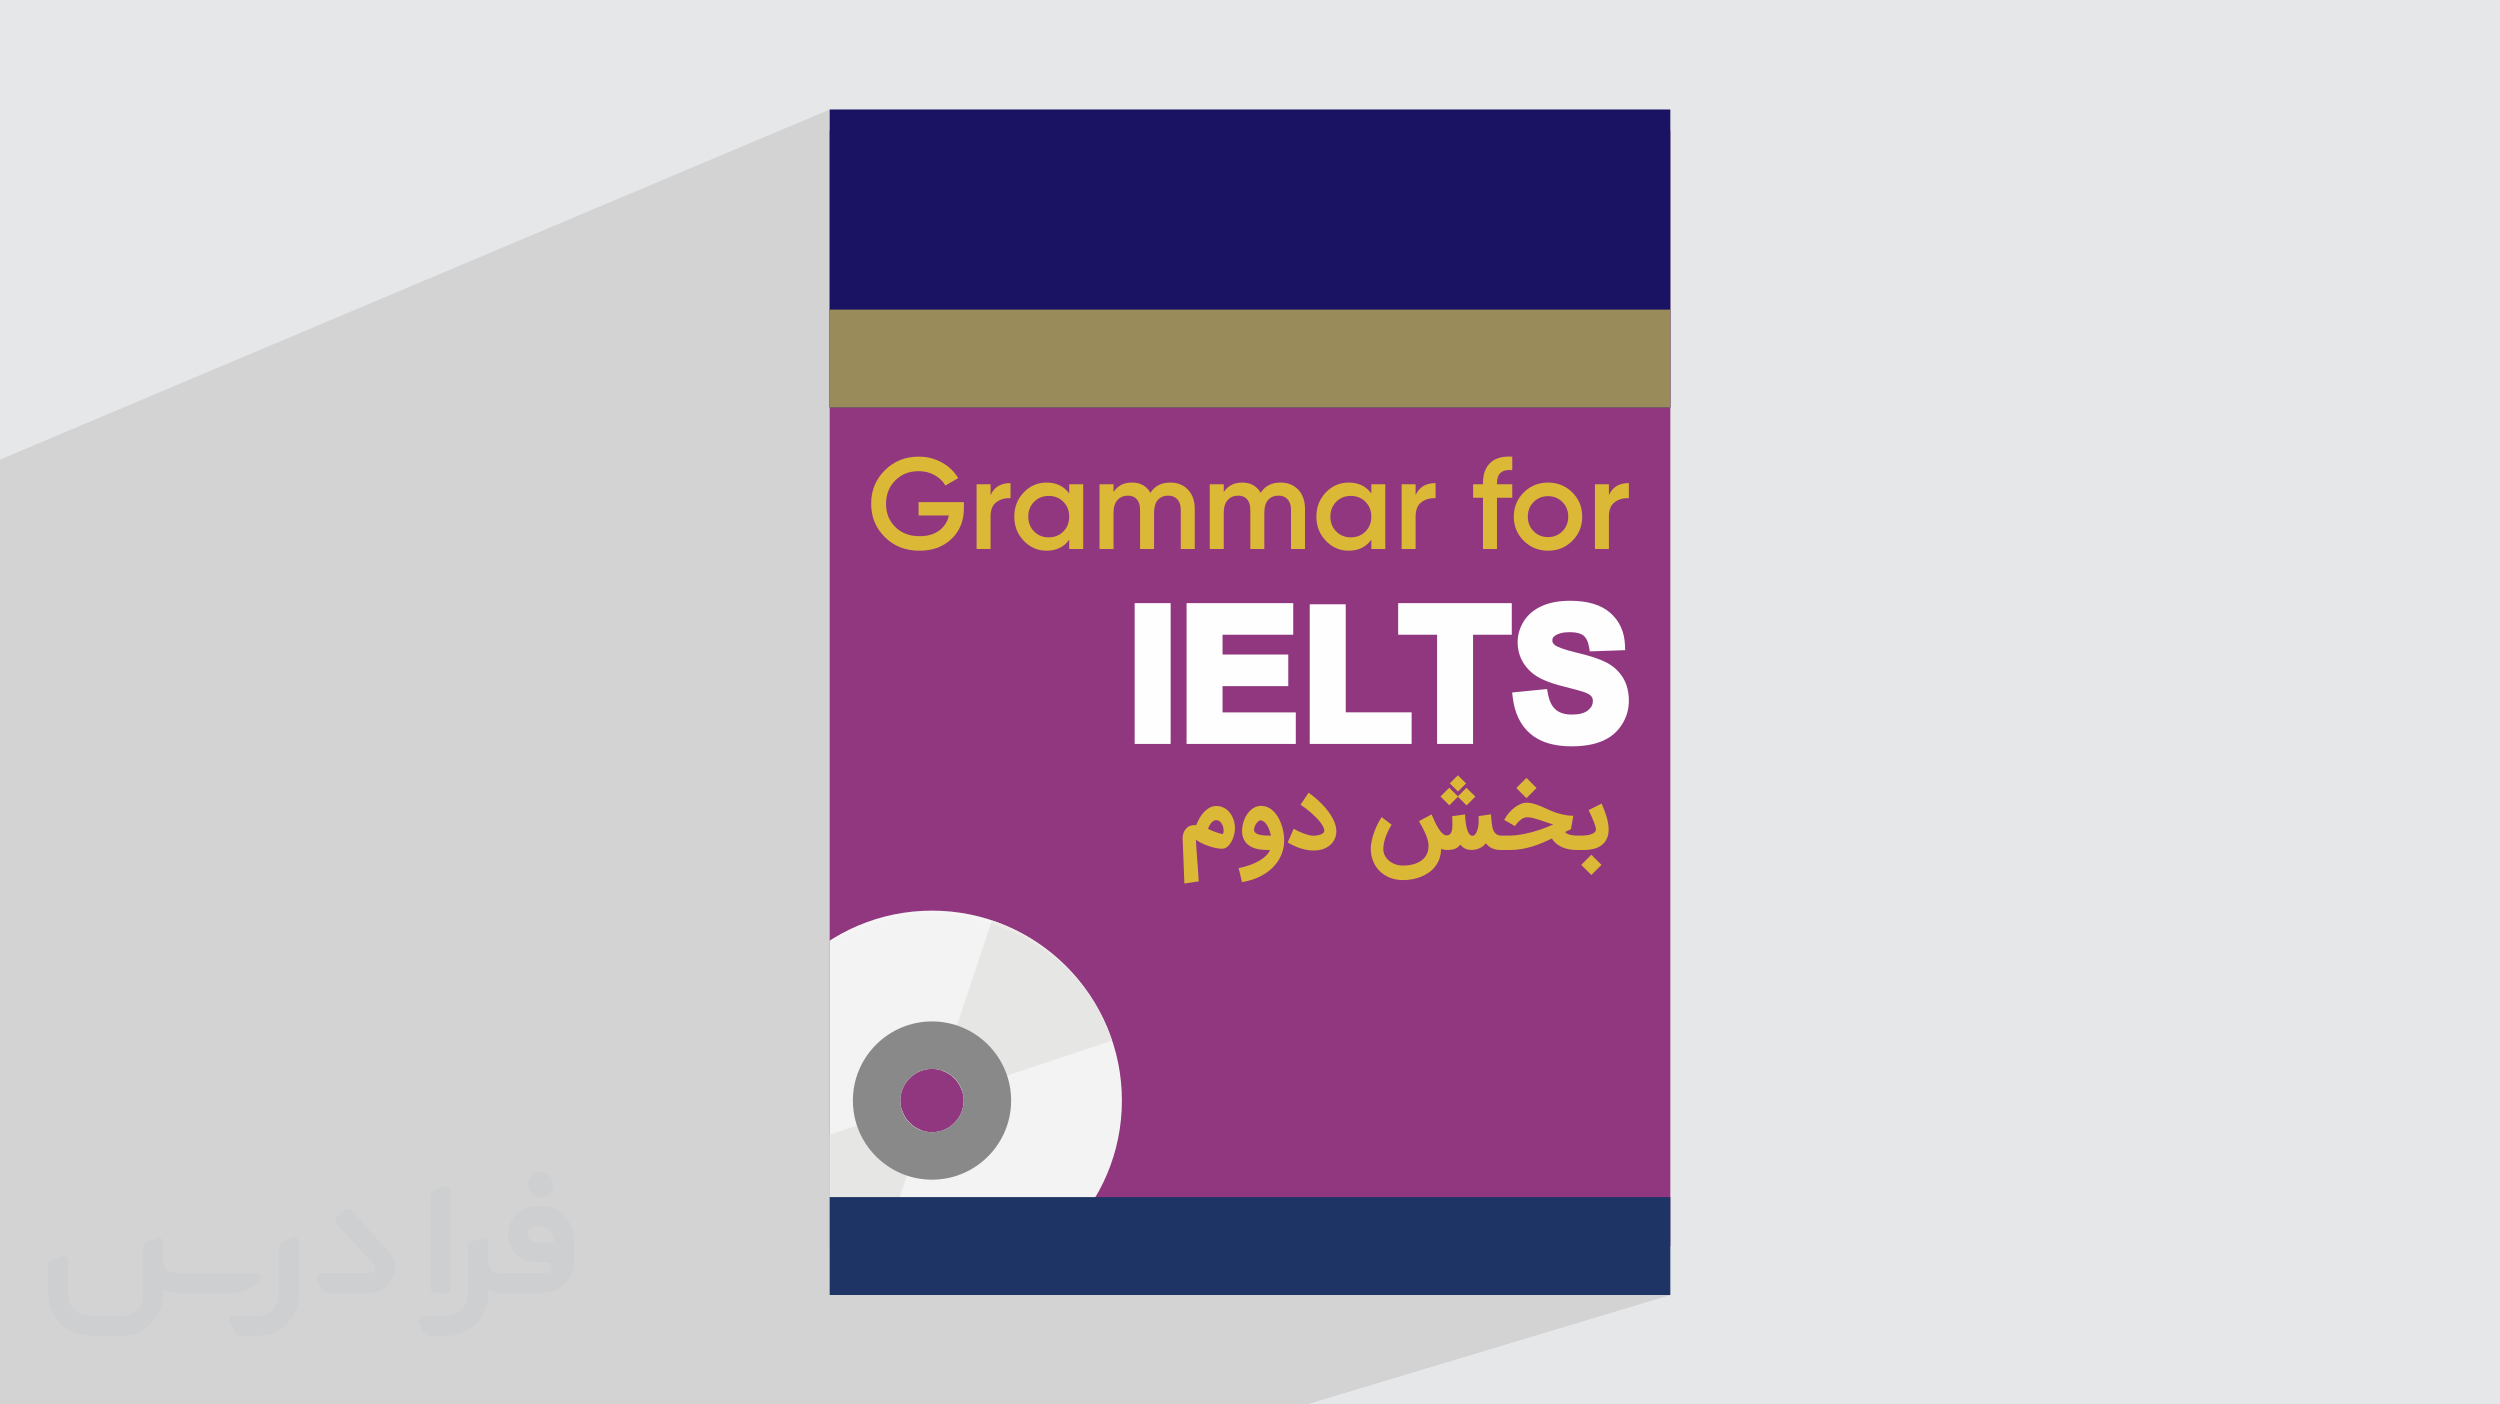
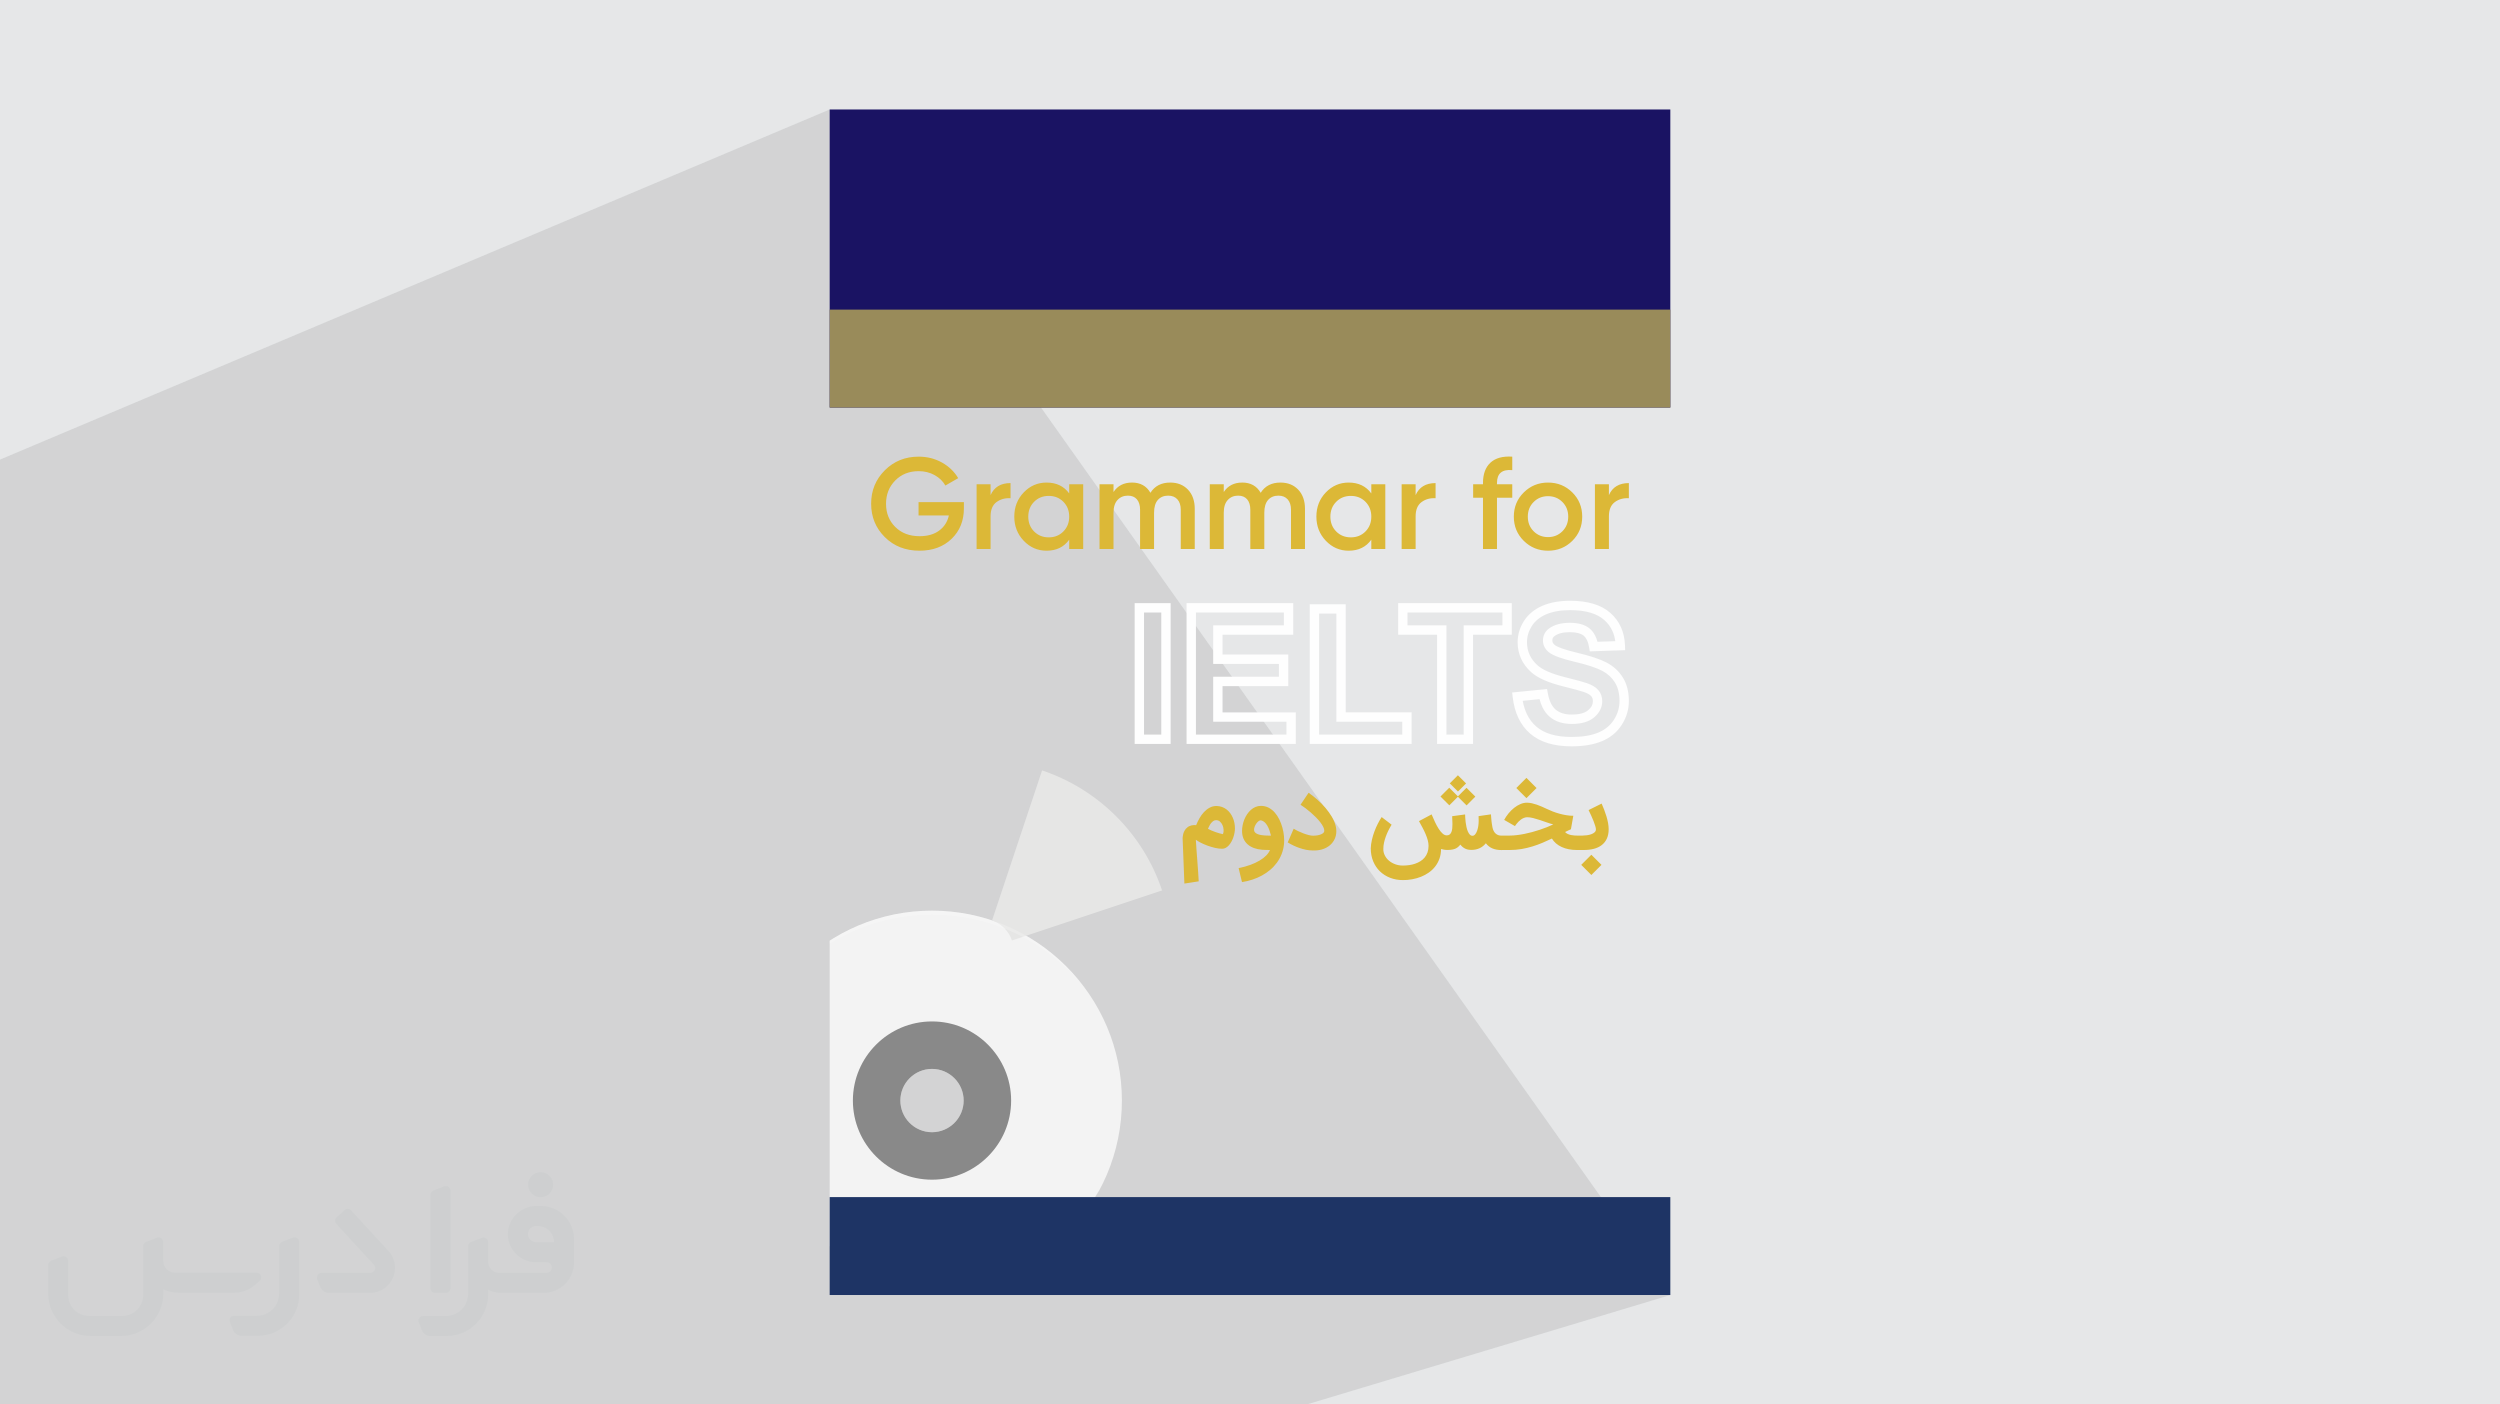
<svg xmlns="http://www.w3.org/2000/svg" xml:space="preserve" width="94.192mm" height="52.917mm" version="1.0" style="shape-rendering:geometricPrecision; text-rendering:geometricPrecision; image-rendering:optimizeQuality; fill-rule:evenodd; clip-rule:evenodd" viewBox="0 0 9404.92 5283.66">
  <defs>
    <style type="text/css">
   
    .fil9 {fill:none}
    .fil10 {fill:#1A1363}
    .fil13 {fill:#1E3465}
    .fil3 {fill:#903780}
    .fil11 {fill:#998B5A}
    .fil12 {fill:#FEFEFE;fill-rule:nonzero}
    .fil6 {fill:#898989;fill-rule:nonzero}
    .fil14 {fill:#DCB837;fill-rule:nonzero}
    .fil5 {fill:#E6E6E5;fill-rule:nonzero}
    .fil4 {fill:#F3F3F3;fill-rule:nonzero}
    .fil1 {fill:#373435;fill-rule:nonzero;fill-opacity:0.031}
    .fil2 {fill:#2B2A29;fill-opacity:0.102}
    .fil8 {fill:#010101;fill-rule:nonzero;fill-opacity:0.102}
    .fil7 {fill:white;fill-rule:nonzero;fill-opacity:0.2}
    .fil0 {fill:#E6E7E8}
   
  </style>
    <clipPath id="id0">
      <path d="M6283.7 491.74l-3162.48 0 0 4196.48 3162.48 0 0 -4196.48z" />
    </clipPath>
  </defs>
  <g id="Layer_x0020_1">
    <polygon class="fil0" points="-0,0 9404.92,0 9404.92,5283.66 -0,5283.66 " />
    <g id="_2445984209744">
      <path class="fil1" d="M1125.4 4672.59l0 197.03c0,20.41 -3.74,40.82 -11.66,59.56 -7.92,18.74 -19.16,36.25 -33.74,50.4 -14.58,14.58 -31.65,25.82 -50.4,33.74 -18.74,7.92 -39.15,11.66 -59.56,11.66l-60.82 0c-7.08,0 -14.16,-2.08 -19.99,-6.25 -5.83,-4.16 -10.41,-9.58 -12.92,-16.25l-11.24 -29.16c-0.83,-2.5 -1.25,-5.41 -1.25,-8.33 0,-2.92 1.25,-5.42 2.92,-7.92 1.67,-2.5 3.74,-4.16 6.25,-5.41 2.5,-1.25 5.41,-2.09 7.91,-1.67l86.23 0c22.08,0 42.91,-8.75 58.73,-24.57 15.41,-15.42 24.15,-36.65 24.15,-58.73l0 -179.12c0,-3.33 1.26,-6.66 3.33,-9.58 2.09,-2.92 5,-5 7.92,-6.25l40.82 -15.83c2.5,-0.84 5.41,-1.25 8.33,-0.84 2.92,0.42 5.42,1.26 7.5,2.92 2.09,1.67 4.17,3.75 5.42,6.25 1.25,2.92 2.08,5.83 2.08,8.33z" />
      <path class="fil1" d="M2033.88 4536.8l-15 0c-59.57,0 -109.13,48.73 -108.31,107.88 0.42,27.5 12.08,54.16 31.66,73.32 19.57,19.57 46.23,30.4 74.14,30.4l39.57 0c5.42,0 10.41,2.08 14.17,5.83 3.74,3.74 5.83,8.75 5.83,14.16 0,5.42 -2.09,10.41 -5.83,14.17 -3.75,3.74 -8.75,5.83 -14.17,5.83l-179.11 0c-10.83,0 -20.83,-4.58 -28.33,-12.08 -7.5,-7.5 -11.66,-17.91 -12.08,-28.33l0 -74.98c0,-2.92 -0.83,-5.41 -2.08,-7.92 -1.25,-2.5 -3.33,-4.57 -5.42,-6.24 -2.08,-1.67 -4.99,-2.51 -7.5,-2.92 -2.92,-0.42 -5.41,0 -8.33,0.83l-41.24 15.83c-2.92,1.25 -5.83,3.33 -7.92,6.25 -2.08,2.92 -2.92,6.25 -2.92,9.58l0 179.12c0,22.08 -8.75,43.32 -24.15,58.73 -15.42,15.42 -36.65,24.57 -58.73,24.57l-86.64 0.01c-2.92,0 -5.42,0.83 -7.92,2.08 -2.5,1.25 -4.58,3.33 -6.25,5.42 -1.66,2.5 -2.5,4.99 -2.92,7.5 -0.41,2.92 0,5.41 1.26,8.33l11.24 29.16c2.5,6.67 7.08,12.5 12.91,16.66 5.83,4.16 12.91,6.25 20,5.83l60.81 0c41.24,0 80.81,-16.25 109.97,-45.82 29.16,-29.16 45.81,-68.74 45.81,-109.97l0 -18.32c15.84,7.91 33.33,12.08 50.82,12.08l157.03 0c30.41,0 59.99,-12.08 81.65,-33.74 21.66,-21.67 33.74,-50.82 33.74,-81.65l0 -85.81c0,-33.32 -13.33,-65.39 -36.65,-89.14 -23.74,-23.74 -55.82,-36.65 -89.14,-36.65zm50.39 136.2l-66.64 0c-7.92,0 -15.42,-2.5 -21.25,-7.91 -5.83,-5.42 -9.59,-12.5 -10.41,-20.42 0,-4.16 0.42,-8.75 2.08,-12.91 1.67,-4.16 3.75,-7.91 6.67,-10.82 5.83,-5.42 13.75,-8.76 21.66,-8.76l7.09 0c16.25,0 31.65,6.25 42.9,17.91 11.66,11.25 17.91,26.66 17.91,42.91z" />
      <path class="fil1" d="M1694.39 4478.9l0 367.39c0,2.08 -0.42,4.57 -1.25,6.66 -0.84,2.09 -2.09,4.16 -3.75,5.83 -1.67,1.67 -3.33,2.92 -5.41,3.74 -2.09,0.84 -4.16,1.26 -6.67,1.26l-40.82 0c-2.08,0 -4.58,-0.42 -6.66,-1.26 -2.09,-0.83 -4.16,-2.08 -5.42,-3.74 -1.66,-1.67 -2.92,-3.74 -3.74,-5.83 -0.83,-2.09 -1.25,-4.58 -1.25,-6.66l0 -351.57c0,-3.32 0.83,-6.66 2.92,-9.58 2.08,-2.92 4.58,-5 7.91,-6.25l40.83 -15.83c2.5,-0.84 5.41,-1.25 8.33,-1.25 2.92,0.41 5.41,1.25 7.5,2.92 2.5,1.66 4.16,3.74 5.41,6.24 1.25,2.09 2.09,5 2.09,7.92z" />
      <path class="fil1" d="M1391.56 4863.79l-153.7 0c-7.08,0 -14.17,-2.09 -20,-6.25 -5.83,-4.16 -10.41,-9.99 -13.33,-16.66l-11.24 -28.74c-0.83,-2.51 -1.25,-5.42 -0.83,-8.34 0.41,-2.92 1.25,-5.41 2.92,-7.91 1.66,-2.51 3.74,-4.16 6.24,-5.42 2.51,-1.25 5.42,-2.08 7.92,-2.08l184.11 0c3.33,0 6.66,-1.25 9.58,-2.92 2.93,-2.09 5,-4.58 6.67,-7.92 1.25,-3.33 1.67,-6.66 1.25,-9.99 -0.42,-3.33 -2.08,-6.67 -4.16,-9.17l-141.63 -154.12c-2.92,-3.33 -4.58,-7.92 -4.58,-12.5 0,-4.58 2.09,-8.75 5.83,-12.08l29.58 -27.49c3.33,-2.92 7.92,-4.58 12.5,-4.58 4.58,0.42 8.75,2.09 12.08,5.83l140.37 152.87c55.41,59.57 12.5,157.46 -69.56,157.46z" />
      <path class="fil1" d="M977.53 4817.97l-20 17.07c-20.83,17.91 -47.49,27.91 -74.98,27.91l-211.19 0c-19.57,0 -39.15,-4.16 -57.06,-12.49l0 16.25c0,20.82 -4.16,41.65 -12.08,60.81 -7.91,19.16 -19.57,36.65 -34.57,51.65 -14.58,14.58 -32.07,26.24 -51.65,34.58 -19.16,7.91 -39.99,12.07 -60.82,12.07l-114.55 0.01c-20.83,0 -41.66,-4.17 -60.82,-12.08 -19.16,-7.92 -36.65,-19.58 -51.65,-34.58 -14.58,-14.58 -26.24,-32.07 -34.57,-51.65 -7.92,-19.16 -12.08,-39.98 -12.08,-60.81l0 -107.89c0,-3.33 1.25,-6.66 2.92,-9.58 2.09,-2.92 4.58,-5 7.92,-6.25l40.82 -15.83c2.5,-0.84 5.41,-1.26 8.33,-0.84 2.92,0.42 5.42,1.25 7.5,2.92 2.09,1.67 4.16,3.75 5.42,6.25 1.25,2.5 2.08,5 2.08,7.92l0 128.71c0,20.83 8.34,40.82 22.92,55.41 14.58,14.58 34.57,22.91 55.4,22.91l125.79 0c20.83,0 40.41,-8.34 54.99,-22.92 14.58,-14.58 22.92,-34.57 22.92,-55.4l0 -184.11c0,-3.33 1.25,-6.67 2.92,-9.59 2.08,-2.92 4.57,-4.99 7.91,-6.24l40.82 -15.84c2.51,-0.83 5.42,-1.25 8.34,-0.83 2.92,0.42 5.41,1.25 7.91,2.92 2.51,1.67 4.17,3.74 5.42,6.25 1.25,2.5 2.08,5.41 2.08,7.91l0 70.4c0,11.66 4.58,23.32 12.92,31.65 8.33,8.34 19.57,13.33 31.65,13.33l307.4 0c3.33,0 7.09,0.84 9.59,2.92 2.92,2.09 5,5 6.25,7.92 1.25,3.33 1.25,6.66 0.41,10.41 0,3.74 -2.08,6.66 -4.57,8.75z" />
      <path class="fil1" d="M2033.88 4503.89c25.82,0 47.07,-21.25 47.07,-47.07 0,-25.83 -21.25,-47.07 -47.07,-47.07 -25.83,0 -47.08,21.24 -47.08,47.07 0,25.82 21.25,47.07 47.08,47.07z" />
    </g>
    <polygon class="fil2" points="6283.7,4871.8 4915.38,5283.66 -0,5283.66 -0,1728.92 3121.21,411.86 " />
-     <polygon class="fil3" points="6283.7,491.74 3121.21,491.74 3121.21,4688.21 6283.7,4688.21 " />
    <g style="clip-path:url(#id0)">
      <g id="_2445984214304">
        <g>
          <path id="_1" class="fil4" d="M3506.18 3425.88c-393.9,0 -714.37,320.46 -714.37,714.38 0,393.9 320.46,714.37 714.37,714.37 393.91,0 714.38,-320.46 714.38,-714.37 0,-393.91 -320.46,-714.38 -714.38,-714.38zm0 833.45c-65.65,0 -119.07,-53.4 -119.07,-119.07 0,-65.68 53.4,-119.08 119.07,-119.08 65.68,0 119.08,53.4 119.08,119.08 0,65.67 -53.4,119.07 -119.08,119.07z" />
-           <path class="fil5" d="M3731.93 3463.03l-188.25 564.79c35.39,11.84 63.1,39.58 74.97,74.98l564.79 -188.26c-71.01,-212.44 -239.04,-380.47 -451.49,-451.48l-0.02 -0.03z" />
-           <path class="fil5" d="M3393.75 4177.75l-564.79 188.25c71.01,212.44 239.05,380.47 451.49,451.49l188.25 -564.79c-35.39,-11.84 -63.1,-39.58 -74.97,-74.98l0.02 0.03z" />
+           <path class="fil5" d="M3731.93 3463.03c35.39,11.84 63.1,39.58 74.97,74.98l564.79 -188.26c-71.01,-212.44 -239.04,-380.47 -451.49,-451.48l-0.02 -0.03z" />
          <path class="fil6" d="M3506.18 3842.6c-164.11,0 -297.65,133.54 -297.65,297.66 0,164.11 133.54,297.65 297.65,297.65 164.12,0 297.66,-133.54 297.66,-297.65 0,-164.12 -133.54,-297.66 -297.66,-297.66zm0 416.73c-65.65,0 -119.07,-53.4 -119.07,-119.07 0,-65.68 53.4,-119.08 119.07,-119.08 65.68,0 119.08,53.4 119.08,119.08 0,65.67 -53.4,119.07 -119.08,119.07z" />
          <path class="fil7" d="M3506.19 3440.75c228.79,0 433.23,104.31 568.35,267.97 -130.48,-171.58 -336.18,-282.84 -568.35,-282.84 -232.18,0 -437.88,111.26 -568.36,282.84 135.12,-163.63 339.56,-267.97 568.36,-267.97z" />
          <path class="fil8" d="M3506.19 4839.76c-246.81,0 -464.59,-123.03 -596.22,-310.91 -13.13,-18.76 -25.44,-38.18 -36.8,-58.19 11.18,21.38 23.4,42.13 36.61,62.16 127.71,193.77 346.96,321.81 596.41,321.81 255.16,0 478.75,-133.99 605.06,-335.27 9.92,-15.82 19.26,-32.06 27.95,-48.7 -7.72,13.58 -15.87,26.9 -24.42,39.9 -130.09,198.13 -353.87,329.17 -608.59,329.17l0 0.03z" />
        </g>
      </g>
    </g>
    <polygon class="fil9" points="6283.7,491.74 3121.21,491.74 3121.21,4688.21 6283.7,4688.21 " />
    <polygon class="fil10" points="6283.7,411.86 3121.21,411.86 3121.21,1533.12 6283.7,1533.12 " />
    <polygon class="fil11" points="6283.7,1164.76 3121.21,1164.76 3121.21,1533.12 6283.7,1533.12 " />
-     <path class="fil12" d="M4286.18 2781.05l0 -494.42 100.13 0 0 494.42 -100.13 0zm195.29 0l0 -494.42 365.99 0 0 83.55 -265.86 0 0 109.79 247.21 0 0 83.55 -247.21 0 0 133.97 275.52 0 0 83.55 -375.65 0zm463.34 0l0 -490.28 100.14 0 0 406.72 247.89 0 0 83.55 -348.03 0zm479 0l0 -410.87 -146.4 0 0 -83.55 392.23 0 0 83.55 -145.7 0 0 410.87 -100.13 0zm284.39 -160.21l97.36 -9.66c5.87,32.56 17.61,56.38 35.45,71.69 17.84,15.31 41.9,22.91 72.16,22.91 32,0 56.16,-6.79 72.39,-20.37 16.24,-13.58 24.4,-29.47 24.4,-47.65 0,-11.74 -3.45,-21.64 -10.24,-29.92 -6.79,-8.17 -18.75,-15.31 -35.79,-21.3 -11.62,-4.13 -38.1,-11.27 -79.54,-21.64 -53.28,-13.34 -90.68,-29.69 -112.21,-49.14 -30.26,-27.28 -45.34,-60.54 -45.34,-99.78 0,-25.21 7.14,-48.92 21.3,-70.9 14.26,-21.98 34.76,-38.66 61.57,-50.18 26.82,-11.5 59.04,-17.26 97.02,-17.26 61.8,0 108.41,13.71 139.61,41.21 31.29,27.51 47.64,64.1 49.25,110.03l-100.12 3.45c-4.26,-25.56 -13.36,-43.85 -27.28,-55.03 -13.93,-11.15 -34.88,-16.79 -62.73,-16.79 -28.78,0 -51.33,5.98 -67.56,17.95 -10.47,7.72 -15.77,17.95 -15.77,30.84 0,11.74 4.94,21.75 14.85,30.04 12.55,10.69 43.04,21.75 91.5,33.26 48.45,11.39 84.24,23.35 107.37,35.56 23.24,12.31 41.44,29.01 54.56,50.29 13.12,21.3 19.68,47.53 19.68,78.72 0,28.31 -7.83,54.9 -23.6,79.65 -15.77,24.73 -37.96,43.15 -66.74,55.12 -28.78,12.09 -64.68,18.08 -107.61,18.08 -62.5,0 -110.49,-14.39 -143.98,-43.28 -33.49,-28.78 -53.4,-70.77 -59.96,-125.91z" />
    <path class="fil12" d="M4268.57 2781.05l0 -512.03 135.36 0 0 529.65 -135.36 0 0 -17.61zm35.23 -476.81l0 459.19 64.9 0 0 -459.19 -64.9 0zm160.07 476.81l0 -512.03 401.21 0 0 118.78 -265.86 0 0 74.57 247.21 0 0 118.78 -247.21 0 0 98.74 275.52 0 0 118.78 -410.88 0 0 -17.61zm35.23 -476.81l0 459.19 340.42 0 0 -48.33 -275.52 0 0 -169.19 247.21 0 0 -48.33 -247.21 0 0 -145.02 265.86 0 0 -48.33 -330.76 0zm428.11 476.81l0 -507.89 135.37 0 0 406.72 247.89 0 0 118.78 -383.26 0 0 -17.61zm35.23 -472.66l0 455.05 312.81 0 0 -48.33 -247.89 0 0 -406.72 -64.91 0zm443.78 472.66l0 -393.25 -146.4 0 0 -118.78 427.45 0 0 118.78 -145.7 0 0 410.87 -135.36 0 0 -17.61zm35.23 -410.87l0 393.25 64.9 0 0 -410.87 145.7 0 0 -48.33 -357 0 0 48.33 146.4 0 0 17.61zm265.06 233.19l113.47 -11.26 2.89 15.99c2.63,14.59 6.54,27.14 11.72,37.63 4.83,9.78 10.79,17.73 17.87,23.8 7.07,6.06 15.53,10.66 25.3,13.76 10.27,3.26 22.11,4.88 35.44,4.88 27.76,0 48.17,-5.42 61.11,-16.25 6.36,-5.32 11.03,-10.87 13.97,-16.6 2.73,-5.33 4.1,-11.19 4.1,-17.55 0,-4.04 -0.52,-7.57 -1.55,-10.54 -1.06,-2.97 -2.63,-5.7 -4.7,-8.24 -2.04,-2.5 -5.2,-5 -9.39,-7.51 -4.98,-2.94 -11.2,-5.73 -18.63,-8.35 -5.2,-1.85 -14.36,-4.54 -27.35,-8.07 -13.8,-3.75 -30.63,-8.1 -50.6,-13.09 -27.48,-6.88 -51.07,-14.63 -70.76,-23.24 -20.37,-8.92 -36.7,-18.9 -48.92,-29.92 -16.97,-15.24 -29.76,-32.34 -38.32,-51.2 -8.6,-18.94 -12.9,-39.49 -12.9,-61.61 0,-14.27 2.05,-28.18 6.09,-41.66 4.02,-13.41 10.05,-26.34 18.03,-38.74 8.17,-12.57 18.09,-23.61 29.79,-33.14 11.59,-9.45 24.81,-17.35 39.61,-23.71 14.79,-6.31 30.82,-11.02 48.18,-14.12 17.25,-3.06 35.85,-4.59 55.8,-4.59 32.5,0 61.28,3.69 86.28,11.06 25.79,7.62 47.48,19.13 64.96,34.55 17.53,15.48 30.93,33.53 40.16,54.16 9.12,20.4 14.12,43.24 15,68.54l0.6 17.49 -133.07 4.59 -2.53 -15.2c-1.84,-11.04 -4.66,-20.4 -8.44,-28.02 -3.38,-6.83 -7.58,-12.24 -12.52,-16.21 -4.99,-3.99 -11.58,-7.11 -19.71,-9.29 -8.9,-2.38 -19.59,-3.58 -32,-3.58 -12.96,0 -24.31,1.3 -34.03,3.87 -9.08,2.41 -16.82,5.97 -23.14,10.63 -3.03,2.23 -5.24,4.67 -6.58,7.29 -1.3,2.54 -1.96,5.67 -1.96,9.39 0,3.19 0.63,6.04 1.86,8.54 1.36,2.77 3.59,5.45 6.66,8.02 4.78,4.07 13.76,8.5 26.99,13.3 14.37,5.21 33.48,10.65 57.29,16.32 24.17,5.7 45.63,11.66 64.28,17.84 18.89,6.19 34.65,12.67 47.21,19.3 12.99,6.87 24.6,15.02 34.79,24.39 10.22,9.42 19.07,20.17 26.51,32.23 7.57,12.28 13.21,25.84 16.89,40.6 3.64,14.57 5.47,30.36 5.47,47.34 0,15.77 -2.23,31.17 -6.66,46.17 -4.38,14.78 -10.97,29.1 -19.77,42.91 -8.92,14.01 -19.62,26.18 -32.06,36.47 -12.44,10.27 -26.7,18.79 -42.73,25.45 -15.72,6.56 -33.18,11.46 -52.35,14.68 -19.05,3.19 -39.72,4.78 -62,4.78 -32.89,0 -62.22,-3.85 -87.89,-11.56 -26.33,-7.91 -48.86,-19.91 -67.52,-36 -18.64,-16.01 -33.5,-35.68 -44.55,-58.91 -10.81,-22.73 -17.95,-48.84 -21.46,-78.27l-2.13 -17.77 17.88 -1.77zm85.27 26.83l-63.39 6.29c3.43,18.43 8.64,35.02 15.62,49.69 8.9,18.71 20.78,34.48 35.61,47.22 14.88,12.84 33.11,22.49 54.72,28.98 22.3,6.7 48.27,10.04 77.84,10.04 20.65,0 39.4,-1.41 56.22,-4.22 16.66,-2.8 31.54,-6.94 44.57,-12.41 12.81,-5.36 24.07,-12.08 33.85,-20.15 9.77,-8.08 18.09,-17.51 24.91,-28.23 6.95,-10.9 12.16,-22.25 15.64,-33.96 3.42,-11.59 5.14,-23.68 5.14,-36.27 0,-14.22 -1.46,-27.17 -4.37,-38.81 -2.86,-11.43 -7.08,-21.7 -12.62,-30.69 -5.67,-9.2 -12.5,-17.47 -20.46,-24.8 -7.97,-7.34 -17.11,-13.74 -27.36,-19.16 -10.68,-5.63 -24.63,-11.33 -41.82,-17.01 -16.95,-5.68 -37.43,-11.33 -61.36,-16.95 -24.69,-5.85 -45.08,-11.71 -61.2,-17.55 -17.21,-6.25 -29.74,-12.72 -37.58,-19.36 -6.83,-5.71 -12.05,-12.2 -15.62,-19.43 -3.7,-7.51 -5.57,-15.55 -5.57,-24.09 0,-9.18 2.01,-17.62 5.95,-25.34 3.91,-7.63 9.63,-14.21 17.04,-19.67 9.88,-7.28 21.56,-12.73 34.97,-16.29 12.81,-3.4 27.15,-5.11 42.97,-5.11 15.39,0 29.12,1.62 41.09,4.82 12.81,3.42 23.73,8.76 32.65,15.9 8.96,7.18 16.3,16.53 22.01,28.03 3.36,6.78 6.15,14.33 8.36,22.64l67.02 -2.31c-1.86,-13.72 -5.37,-26.34 -10.52,-37.86 -7.15,-16 -17.58,-30.02 -31.28,-42.06 -13.74,-12.05 -30.98,-21.15 -51.67,-27.26 -21.57,-6.36 -47.04,-9.55 -76.37,-9.55 -17.99,0 -34.53,1.35 -49.6,4.02 -14.92,2.68 -28.41,6.6 -40.48,11.76 -11.97,5.18 -22.45,11.39 -31.35,18.65 -8.79,7.15 -16.26,15.46 -22.38,24.88 -6.16,9.61 -10.81,19.56 -13.89,29.8 -3.04,10.12 -4.57,20.69 -4.57,31.61 0,17.11 3.26,32.84 9.75,47.15 6.52,14.37 16.46,27.58 29.74,39.56 9.3,8.47 22.47,16.4 39.46,23.83 17.7,7.75 39.46,14.86 65.25,21.31 21.45,5.36 38.62,9.79 51.3,13.23 13.48,3.65 23.43,6.62 29.82,8.89 9.59,3.37 17.87,7.15 24.81,11.26 7.71,4.62 13.93,9.77 18.61,15.41l0.13 0.07c4.69,5.73 8.29,12.12 10.7,19.17 2.34,6.94 3.53,14.24 3.53,21.9 0,11.8 -2.71,22.99 -8.1,33.51 -5.19,10.14 -12.75,19.36 -22.64,27.63 -19.5,16.32 -47.44,24.49 -83.67,24.49 -16.91,0 -32.27,-2.18 -46.04,-6.54 -14.25,-4.52 -26.79,-11.4 -37.54,-20.63 -10.74,-9.22 -19.59,-20.87 -26.54,-34.95 -4.57,-9.26 -8.34,-19.62 -11.29,-31.08z" />
    <polygon class="fil13" points="6283.7,4503.44 3121.21,4503.44 3121.21,4871.8 6283.7,4871.8 " />
    <path class="fil14" d="M3626.14 1888.96l0 23.39c0,46.79 -15.44,85.04 -46.3,114.77 -30.87,29.73 -71.15,44.6 -120.87,44.6 -52.63,0 -96.08,-17.06 -130.36,-51.17 -34.28,-34.12 -51.42,-76.03 -51.42,-125.74 0,-49.39 17.14,-91.22 51.42,-125.49 34.28,-34.28 76.75,-51.42 127.44,-51.42 31.84,0 60.92,7.31 87.24,21.94 26.32,14.62 46.79,34.27 61.41,58.96l-48.25 27.79c-9.1,-16.25 -22.59,-29.33 -40.45,-39.24 -17.87,-9.91 -37.85,-14.86 -59.95,-14.86 -35.74,0 -65.14,11.69 -88.21,35.09 -23.08,23.39 -34.61,52.63 -34.61,87.73 0,35.09 11.62,64.16 34.85,87.23 23.23,23.08 53.69,34.61 91.38,34.61 30.21,0 54.83,-7.07 73.83,-21.2 19.01,-14.14 31.11,-33.06 36.32,-56.78l-114.05 0 0 -50.19 170.58 0zm100.39 -26.32c13.32,-30.21 38.34,-45.32 75.06,-45.32l0 57.02c-20.15,-1.3 -37.69,3.49 -52.63,14.38 -14.95,10.88 -22.43,28.84 -22.43,53.85l0 122.81 -52.63 0 0 -243.67 52.63 0 0 40.93zm295.82 -40.93l52.64 0 0 243.67 -52.64 0 0 -35.09c-19.82,27.62 -48.25,41.43 -85.28,41.43 -33.47,0 -62.06,-12.43 -85.78,-37.28 -23.71,-24.86 -35.58,-55.16 -35.58,-90.89 0,-36.07 11.86,-66.45 35.58,-91.14 23.72,-24.69 52.31,-37.03 85.78,-37.03 37.03,0 65.46,13.65 85.28,40.94l0 -34.6zm-132.07 177.63c14.62,14.79 32.98,22.18 55.08,22.18 22.09,0 40.45,-7.39 55.07,-22.18 14.62,-14.78 21.93,-33.38 21.93,-55.8 0,-22.42 -7.31,-41.02 -21.93,-55.81 -14.62,-14.78 -32.98,-22.18 -55.07,-22.18 -22.1,0 -40.46,7.4 -55.08,22.18 -14.62,14.79 -21.93,33.39 -21.93,55.81 0,22.42 7.31,41.02 21.93,55.8zm512.21 -183.97c27.62,0 49.86,8.94 66.77,26.8 16.89,17.87 25.34,41.92 25.34,72.13l0 151.08 -52.64 0 0 -147.67c0,-16.89 -4.22,-29.97 -12.67,-39.23 -8.45,-9.27 -19.98,-13.89 -34.6,-13.89 -16.25,0 -29.17,5.36 -38.75,16.08 -9.58,10.72 -14.37,26.81 -14.37,48.25l0 136.46 -52.64 0 0 -147.67c0,-16.89 -3.97,-29.97 -11.94,-39.23 -7.96,-9.27 -19.25,-13.89 -33.87,-13.89 -15.92,0 -28.92,5.44 -38.99,16.33 -10.06,10.88 -15.11,26.88 -15.11,48l0 136.46 -52.63 0 0 -243.67 52.63 0 0 29.24c15.6,-23.71 38.83,-35.58 69.69,-35.58 31.19,0 54.26,12.83 69.21,38.5 16.25,-25.67 41.1,-38.5 74.57,-38.5zm414.73 0c27.62,0 49.86,8.94 66.77,26.8 16.89,17.87 25.34,41.92 25.34,72.13l0 151.08 -52.64 0 0 -147.67c0,-16.89 -4.22,-29.97 -12.67,-39.23 -8.45,-9.27 -19.98,-13.89 -34.6,-13.89 -16.25,0 -29.17,5.36 -38.75,16.08 -9.58,10.72 -14.37,26.81 -14.37,48.25l0 136.46 -52.64 0 0 -147.67c0,-16.89 -3.97,-29.97 -11.94,-39.23 -7.96,-9.27 -19.25,-13.89 -33.87,-13.89 -15.92,0 -28.92,5.44 -38.99,16.33 -10.06,10.88 -15.11,26.88 -15.11,48l0 136.46 -52.63 0 0 -243.67 52.63 0 0 29.24c15.6,-23.71 38.83,-35.58 69.69,-35.58 31.19,0 54.26,12.83 69.21,38.5 16.25,-25.67 41.1,-38.5 74.57,-38.5zm341.62 6.34l52.64 0 0 243.67 -52.64 0 0 -35.09c-19.82,27.62 -48.25,41.43 -85.28,41.43 -33.47,0 -62.06,-12.43 -85.78,-37.28 -23.71,-24.86 -35.58,-55.16 -35.58,-90.89 0,-36.07 11.86,-66.45 35.58,-91.14 23.72,-24.69 52.31,-37.03 85.78,-37.03 37.03,0 65.46,13.65 85.28,40.94l0 -34.6zm-132.07 177.63c14.62,14.79 32.98,22.18 55.08,22.18 22.09,0 40.45,-7.39 55.07,-22.18 14.62,-14.78 21.93,-33.38 21.93,-55.8 0,-22.42 -7.31,-41.02 -21.93,-55.81 -14.62,-14.78 -32.98,-22.18 -55.07,-22.18 -22.1,0 -40.46,7.4 -55.08,22.18 -14.62,14.79 -21.93,33.39 -21.93,55.81 0,22.42 7.31,41.02 21.93,55.8zm298.75 -136.7c13.32,-30.21 38.34,-45.32 75.06,-45.32l0 57.02c-20.15,-1.3 -37.69,3.49 -52.63,14.38 -14.95,10.88 -22.43,28.84 -22.43,53.85l0 122.81 -52.63 0 0 -243.67 52.63 0 0 40.93zm363.57 -94.06c-38.34,-3.57 -57.51,12.51 -57.51,48.25l0 4.88 57.51 0 0 50.68 -57.51 0 0 192.99 -52.63 0 0 -192.99 -37.03 0 0 -50.68 37.03 0 0 -4.88c0,-33.46 9.35,-58.88 28.03,-76.26 18.68,-17.38 46.05,-24.94 82.12,-22.67l0 50.68zm134.51 303.14c-35.74,0 -66.12,-12.35 -91.13,-37.04 -25.02,-24.69 -37.53,-55.07 -37.53,-91.13 0,-36.07 12.51,-66.45 37.53,-91.14 25.01,-24.69 55.4,-37.03 91.13,-37.03 36.07,0 66.52,12.34 91.38,37.03 24.85,24.69 37.27,55.08 37.27,91.14 0,36.07 -12.42,66.44 -37.27,91.13 -24.86,24.69 -55.32,37.04 -91.38,37.04zm-54.1 -73.11c14.62,14.62 32.65,21.94 54.1,21.94 21.44,0 39.47,-7.32 54.1,-21.94 14.62,-14.62 21.93,-32.98 21.93,-55.07 0,-22.1 -7.31,-40.45 -21.93,-55.08 -14.63,-14.62 -32.66,-21.93 -54.1,-21.93 -21.45,0 -39.48,7.31 -54.1,21.93 -14.62,14.63 -21.93,32.98 -21.93,55.08 0,22.09 7.31,40.45 21.93,55.07zm283.15 -135.97c13.32,-30.21 38.34,-45.32 75.06,-45.32l0 57.02c-20.15,-1.3 -37.69,3.49 -52.63,14.38 -14.95,10.88 -22.43,28.84 -22.43,53.85l0 122.81 -52.63 0 0 -243.67 52.63 0 0 40.93z" />
    <path class="fil14" d="M4455.62 3323.96l-6.64 -169.9c0,-0.79 0.07,-2.77 0.33,-5.92 0.2,-3.17 0.86,-6.78 1.98,-10.92 1.05,-4.07 2.83,-8.42 5.32,-12.83 2.44,-4.47 5.92,-8.42 10.32,-11.83 2.11,-1.85 4.47,-3.35 7.18,-4.61 2.7,-1.18 5.45,-2.1 8.42,-2.83 2.9,-0.66 5.85,-1.05 8.82,-1.18 2.96,-0.14 5.85,-0.07 8.55,0.19 3.35,-8.35 7.37,-16.83 12.23,-25.39 4.8,-8.62 10.39,-16.38 16.77,-23.28 6.45,-6.9 13.62,-12.56 21.58,-16.9 7.9,-4.33 16.7,-6.51 26.31,-6.51 7.57,0.26 14.48,1.52 20.79,3.88 6.25,2.3 11.97,5.46 17.03,9.41 5.13,3.94 9.61,8.62 13.49,13.94 3.87,5.27 7.17,11.05 9.8,17.24 2.64,6.18 4.6,12.62 5.92,19.4 1.32,6.71 1.98,13.55 1.98,20.39 0,5.13 -0.53,10.65 -1.58,16.45 -0.99,5.85 -2.51,11.58 -4.47,17.3 -1.91,5.65 -4.34,11.04 -7.17,16.25 -2.9,5.26 -6.05,9.8 -9.61,13.75 -3.55,3.94 -7.44,7.1 -11.71,9.47 -4.2,2.31 -8.75,3.49 -13.55,3.49 -8.55,0 -17.69,-1.12 -27.36,-3.42 -9.68,-2.31 -19.08,-5.13 -28.23,-8.49 -9.14,-3.41 -17.56,-7.04 -25.19,-10.98 -7.7,-3.94 -13.75,-7.63 -18.22,-11.05 0.66,12.57 1.52,25.46 2.51,38.68 0.99,13.22 1.97,26.44 3.03,39.73 0.99,13.22 1.97,26.44 2.9,39.6 0.92,13.15 1.71,25.98 2.37,38.48l-53.88 8.42zm120.12 -238.58c-4.21,-0.07 -7.96,0.99 -11.25,3.23 -3.23,2.24 -6.11,4.99 -8.75,8.29 -2.57,3.35 -4.73,6.9 -6.58,10.72 -1.84,3.87 -3.41,7.3 -4.8,10.38 3.42,1.98 7.57,3.95 12.37,5.99 4.8,2.11 9.8,4.07 15,5.92 5.19,1.91 10.32,3.55 15.46,4.99 5.06,1.45 9.61,2.51 13.49,3.17 2.04,-5.13 2.89,-10.72 2.43,-16.77 -0.39,-6.12 -1.71,-11.77 -4.01,-17.03 -2.3,-5.26 -5.39,-9.68 -9.41,-13.29 -4,-3.62 -8.68,-5.46 -13.94,-5.59zm83.93 180.37c16.12,-3.23 30.85,-7.24 44.07,-12.1 13.29,-4.87 24.93,-10.26 34.93,-16.32 10.06,-5.99 18.35,-12.37 24.93,-19.08 6.57,-6.77 11.24,-13.61 13.94,-20.59 -4.93,0 -10.12,-0.13 -15.59,-0.26 -5.52,-0.2 -9.99,-0.4 -13.55,-0.66 -11.31,-0.86 -21.64,-3.03 -30.91,-6.38 -9.28,-3.42 -17.23,-8.03 -23.94,-13.95 -6.65,-5.85 -11.84,-13.02 -15.53,-21.51 -3.61,-8.49 -5.46,-18.22 -5.46,-29.21 0,-6.97 0.73,-14.08 2.24,-21.44 1.45,-7.31 3.61,-14.48 6.38,-21.45 2.83,-6.97 6.32,-13.55 10.52,-19.73 4.14,-6.19 8.89,-11.58 14.15,-16.32 5.26,-4.67 11.04,-8.36 17.42,-11.05 6.32,-2.7 13.16,-4.01 20.46,-4.01 10.52,0 20.13,2.31 28.88,6.84 8.69,4.6 16.39,10.66 23.03,18.29 6.71,7.63 12.5,16.38 17.3,26.24 4.79,9.93 8.62,20.2 11.57,30.92 2.9,10.65 4.87,21.38 5.79,31.96 0.99,10.65 1.05,20.53 0.13,29.54 -1.38,13.36 -4.4,25.92 -9.02,37.69 -4.66,11.71 -10.58,22.5 -17.88,32.43 -7.24,9.87 -15.66,18.88 -25.26,26.9 -9.61,8.1 -20.07,15.2 -31.24,21.32 -11.25,6.11 -23.15,11.24 -35.79,15.33 -12.63,4.14 -25.59,7.23 -38.88,9.28l-12.69 -52.69zm84.06 -179.65c-2.37,-0.46 -5.13,0.33 -8.22,2.51 -3.1,2.1 -5.92,4.93 -8.56,8.55 -2.63,3.61 -4.86,7.57 -6.64,11.9 -1.78,4.41 -2.64,8.56 -2.64,12.57 0,3.87 1.19,7.1 3.62,9.67 2.37,2.57 5.46,4.67 9.21,6.25 3.81,1.65 8.09,2.9 12.83,3.75 4.73,0.85 9.47,1.38 14.14,1.71 4.67,0.26 9.15,0.39 13.35,0.39l10.66 0c-1.72,-7.1 -3.75,-13.88 -6.06,-20.39 -2.37,-6.51 -5.06,-12.36 -8.15,-17.49 -3.1,-5.2 -6.58,-9.48 -10.46,-12.89 -3.94,-3.42 -8.29,-5.59 -13.09,-6.52zm123.07 31.38c4.8,3.09 10.39,6.18 16.9,9.28 6.45,3.09 13.09,5.92 19.87,8.48 6.84,2.57 13.42,4.67 19.8,6.25 6.44,1.65 11.97,2.44 16.63,2.44 2.64,0 6.32,-0.2 10.92,-0.66 4.67,-0.46 9.21,-1.38 13.75,-2.7 4.53,-1.32 8.49,-3.16 11.84,-5.59 3.34,-2.37 5.19,-5.52 5.39,-9.41 0.13,-4.47 -1.25,-9.54 -4.01,-15.13 -2.83,-5.59 -6.58,-11.44 -11.31,-17.56 -4.8,-6.12 -10.26,-12.3 -16.51,-18.55 -6.25,-6.25 -12.63,-12.23 -19.27,-18.02 -6.64,-5.79 -13.29,-11.11 -19.93,-16.12 -6.65,-5 -12.76,-9.21 -18.35,-12.76l30.38 -45.12c11.05,7.76 22.11,16.45 33.03,26.11 10.91,9.68 20.98,19.93 30.18,30.65 9.22,10.78 17.23,21.91 24.01,33.35 6.84,11.51 11.71,23.09 14.67,34.8 0.92,3.29 1.58,6.64 1.91,9.99 0.33,3.42 0.53,6.65 0.53,9.74 0,10.59 -2.11,20.4 -6.19,29.28 -4.14,8.82 -9.87,16.51 -17.23,22.96 -7.43,6.45 -16.25,11.44 -26.5,15 -10.33,3.55 -21.65,5.33 -34.01,5.33 -0.93,0 -1.85,0 -2.77,-0.07 -0.92,-0.06 -1.84,-0.06 -2.7,-0.06 -7.9,0 -15.99,-0.86 -24.34,-2.51 -8.29,-1.64 -16.45,-3.87 -24.53,-6.64 -8.03,-2.7 -15.86,-5.92 -23.48,-9.61 -7.63,-3.61 -14.67,-7.5 -21.18,-11.51l22.5 -51.63zm668.18 79.79c-9.8,0 -18.08,-1.85 -24.79,-5.66 -6.71,-3.74 -12.17,-8.49 -16.57,-14.21 -2.37,3.1 -4.93,5.86 -7.7,8.29 -2.77,2.51 -5.99,4.6 -9.67,6.38 -3.75,1.78 -8.1,3.1 -13.09,4.01 -4.94,0.92 -10.85,1.39 -17.76,1.39 -4.8,0 -9.21,-0.33 -13.16,-1.06 -4.01,-0.66 -7.69,-1.51 -10.98,-2.57 -0.13,13.42 -2.17,25.59 -6.12,36.57 -3.94,10.98 -9.34,20.79 -16.12,29.47 -6.84,8.76 -14.8,16.26 -23.94,22.7 -9.14,6.38 -19,11.71 -29.53,15.86 -10.53,4.2 -21.52,7.3 -33.03,9.34 -11.5,2.11 -22.89,3.1 -34.2,3.1 -17.56,0 -33.75,-2.9 -48.62,-8.62 -14.86,-5.79 -27.69,-13.95 -38.48,-24.4 -10.85,-10.46 -19.27,-23.03 -25.32,-37.76 -6.05,-14.67 -9.08,-30.91 -9.08,-48.61 0.33,-10.32 1.71,-20.85 4.21,-31.57 2.43,-10.79 5.59,-21.32 9.41,-31.57 3.81,-10.33 8.09,-20.13 12.89,-29.48 4.73,-9.34 9.54,-17.69 14.47,-25.12l37.43 28.68c-4.14,6.71 -8.1,13.88 -11.84,21.45 -3.81,7.56 -7.11,15.2 -9.87,22.89 -2.84,7.7 -5.07,15.46 -6.78,23.28 -1.71,7.77 -2.57,15.27 -2.57,22.44 -0.39,8.68 1.32,16.9 5.07,24.66 3.67,7.7 8.88,14.48 15.59,20.2 6.71,5.78 14.54,10.39 23.61,13.75 9.01,3.35 18.74,5.06 29.14,5.06 7.9,0 15.79,-0.53 23.61,-1.65 7.83,-1.05 15.33,-2.83 22.5,-5.32 7.11,-2.44 13.82,-5.59 19.93,-9.41 6.19,-3.82 11.58,-8.49 16.06,-14.02 4.53,-5.45 8.09,-11.84 10.65,-19.14 2.57,-7.23 3.88,-15.52 3.88,-24.73 0,-6.91 -1.06,-14.08 -3.1,-21.58 -2.04,-7.5 -4.8,-15.13 -8.16,-22.96 -3.35,-7.89 -7.23,-15.85 -11.51,-23.94 -4.27,-8.16 -8.68,-16.25 -13.28,-24.4l47.56 -25.39c4.07,9.87 8.35,19.54 12.82,29.02 4.47,9.47 9.15,18.02 13.95,25.45 4.8,7.5 9.74,13.55 14.93,18.02 5.13,4.54 10.46,6.71 15.93,6.45 4.6,-0.13 8.22,-1.39 10.91,-3.75 2.7,-2.44 4.74,-5.59 6.25,-9.47 1.52,-3.88 2.44,-8.36 2.9,-13.36 0.46,-5.06 0.72,-10.32 0.72,-15.79l-1.05 -29.73 48.75 -6.64c0,3.16 0.13,7.37 0.46,12.56 0.26,5.26 0.79,10.79 1.51,16.77 0.73,5.92 1.78,11.97 3.1,18.02 1.32,6.05 3.03,11.51 5.06,16.39 2.04,4.86 4.54,8.81 7.37,11.9 2.9,3.1 6.25,4.67 10.12,4.67 3.75,0 7.11,-1.78 10.06,-5.26 2.9,-3.48 5.33,-7.96 7.37,-13.49 1.98,-5.46 3.48,-11.57 4.47,-18.28 0.92,-6.65 1.45,-13.22 1.45,-19.6 0,-2.57 -0.06,-4.34 -0.13,-5.4 0,-1.12 -0.07,-2.1 -0.07,-2.96 0,-0.86 0,-1.84 -0.06,-3.1 -0.07,-1.18 -0.07,-3.16 -0.07,-5.92l46.51 -6.64c0.46,6.25 0.85,11.38 1.18,15.4 0.33,4.01 0.66,7.63 0.99,10.91 0.4,3.3 0.79,6.58 1.32,9.93 0.53,3.42 1.25,7.57 2.17,12.63 0.99,5.26 2.57,9.87 4.61,13.75 2.04,3.87 4.53,7.1 7.36,9.67 2.9,2.57 6.05,4.47 9.48,5.72 3.42,1.32 6.97,1.91 10.59,1.91l5.19 0 0 54.27 -3.41 0.13c-12.83,0 -24.14,-2.04 -33.82,-6.05 -9.74,-4.07 -18.02,-10.58 -24.92,-19.53 -6.19,7.89 -13.88,14.08 -23.15,18.48 -9.28,4.4 -19.8,6.58 -31.58,6.58zm-50.38 -199.97l-32.23 32.29 -33.35 -33.15 32.96 -33.09 32.62 32.63 32.23 -32.3 33.35 33.16 -32.95 33.08 -32.63 -32.62zm30.72 -50.06l-30.52 30.52 -30.72 -30.71 30.52 -30.52 30.72 30.71zm129.71 196.15l34.8 0c8.36,0 17.23,-0.52 26.51,-1.71 9.35,-1.12 18.88,-2.7 28.62,-4.6 9.74,-1.98 19.47,-4.27 29.34,-6.97 9.81,-2.71 19.41,-5.59 28.75,-8.69 9.35,-3.1 18.22,-6.31 26.77,-9.74 8.49,-3.48 16.39,-6.91 23.55,-10.32 -7.04,-1.72 -14.94,-4.14 -23.68,-7.24 -8.68,-3.03 -17.49,-6.12 -26.38,-9.08 -8.95,-2.97 -17.62,-5.52 -25.98,-7.63 -8.42,-2.11 -15.99,-3.1 -22.63,-3.03 -4.21,0.13 -8.29,1.05 -12.23,2.7 -3.95,1.64 -7.64,3.68 -10.99,6.18 -3.34,2.44 -6.38,5.06 -9.08,7.9 -2.7,2.76 -4.99,5.39 -6.97,7.89 -1.91,2.44 -3.48,4.54 -4.6,6.25l-1.58 2.44 -40.65 -23.35c4.6,-8.49 10.05,-16.64 16.44,-24.47 6.45,-7.83 13.42,-14.73 20.99,-20.78 7.5,-5.99 15.46,-10.79 23.74,-14.28 8.29,-3.55 16.64,-5.26 24.93,-5.19 6.18,0.13 12.37,0.85 18.48,2.24 6.12,1.38 12.24,3.16 18.42,5.26 6.18,2.1 12.43,4.53 18.74,7.36 6.25,2.84 12.63,5.66 19.01,8.69 6.51,3.16 13.75,6.31 21.71,9.41 7.96,3.1 16.25,5.85 24.93,8.23 8.62,2.43 17.43,4.4 26.38,5.85 9.01,1.51 17.75,2.24 26.37,2.24l-8.95 50.65c-2.63,1.12 -5.59,2.43 -8.81,4 -3.3,1.52 -6.19,2.97 -8.69,4.21l-4.47 2.24c2.64,3.1 5.99,5.52 10.06,7.37 4.01,1.84 8.23,3.16 12.5,4.01 4.27,0.85 8.42,1.38 12.3,1.64 3.87,0.2 7.04,0.33 9.41,0.33l5.85 0 0 54.27 -5.85 0c-10.98,0 -21.32,-0.99 -30.98,-2.96 -9.68,-1.91 -18.48,-4.73 -26.38,-8.49 -7.96,-3.68 -15.06,-8.22 -21.25,-13.55 -6.11,-5.33 -11.24,-11.38 -15.26,-18.09 -11.31,5.46 -23.09,10.79 -35.33,15.93 -12.23,5.19 -24.93,9.8 -38.08,13.81 -13.16,4.07 -26.84,7.3 -40.92,9.74 -14.14,2.37 -28.81,3.61 -44.07,3.61l-34.8 0 0 -54.27zm97.35 -140.77l-38.08 -38.08 38.08 -38.15 38.09 38.15 -38.09 38.08zm188.71 140.77l23.15 0c4.8,0 10.13,-0.39 15.86,-1.18 5.79,-0.79 11.18,-2.11 16.19,-3.88 4.93,-1.78 9.14,-4.14 12.49,-7.17 3.35,-3.03 5.07,-6.78 5.07,-11.25 0,-2.76 -0.79,-6.84 -2.44,-12.29 -1.58,-5.4 -3.68,-11.51 -6.32,-18.16 -2.63,-6.71 -5.59,-13.75 -8.95,-21.05 -3.29,-7.3 -6.64,-14.27 -9.92,-20.92l49.07 -24.4c3.23,7.24 6.38,14.94 9.54,23.03 3.17,8.16 5.99,16.38 8.49,24.73 2.51,8.36 4.54,16.64 6.12,24.93 1.51,8.29 2.31,16.25 2.31,23.81 0,13.68 -2.31,25.45 -6.91,35.32 -4.54,9.87 -10.98,17.96 -19.21,24.27 -8.22,6.38 -18.09,11.05 -29.47,14.01 -11.44,2.97 -24.07,4.47 -37.76,4.47l-27.3 0 0 -54.27zm55.53 148.27l-38.09 -38.08 38.09 -38.08 38.08 38.08 -38.08 38.08z" />
  </g>
</svg>